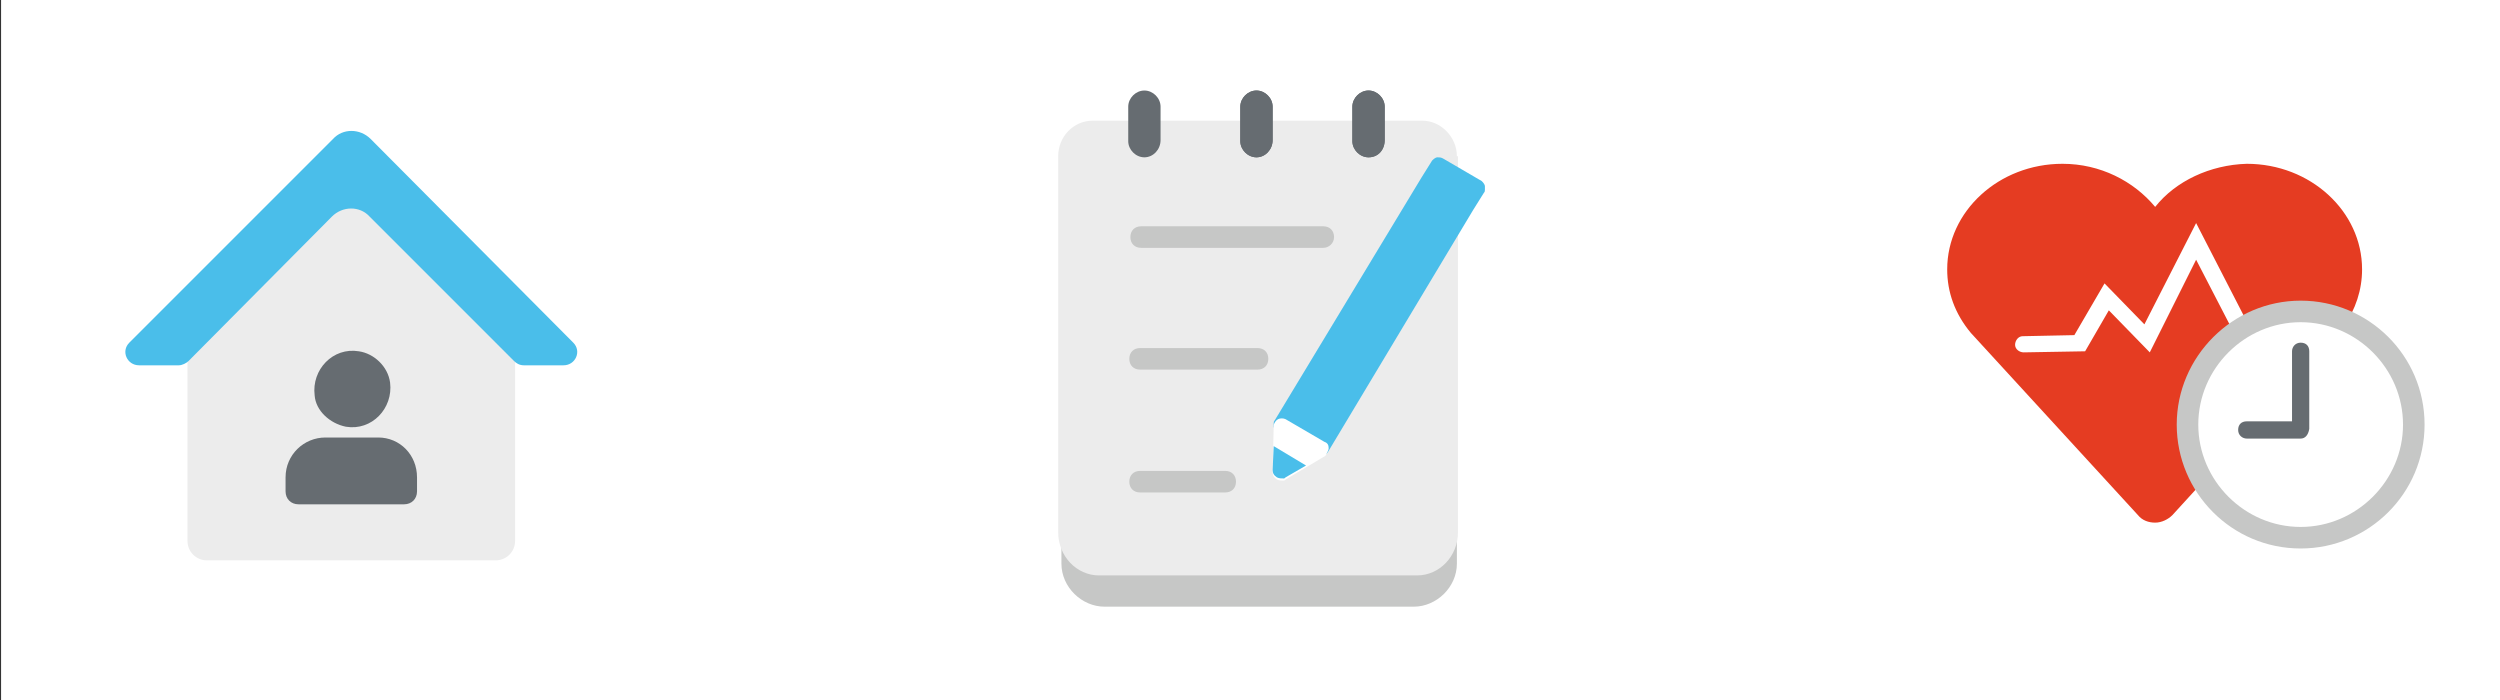
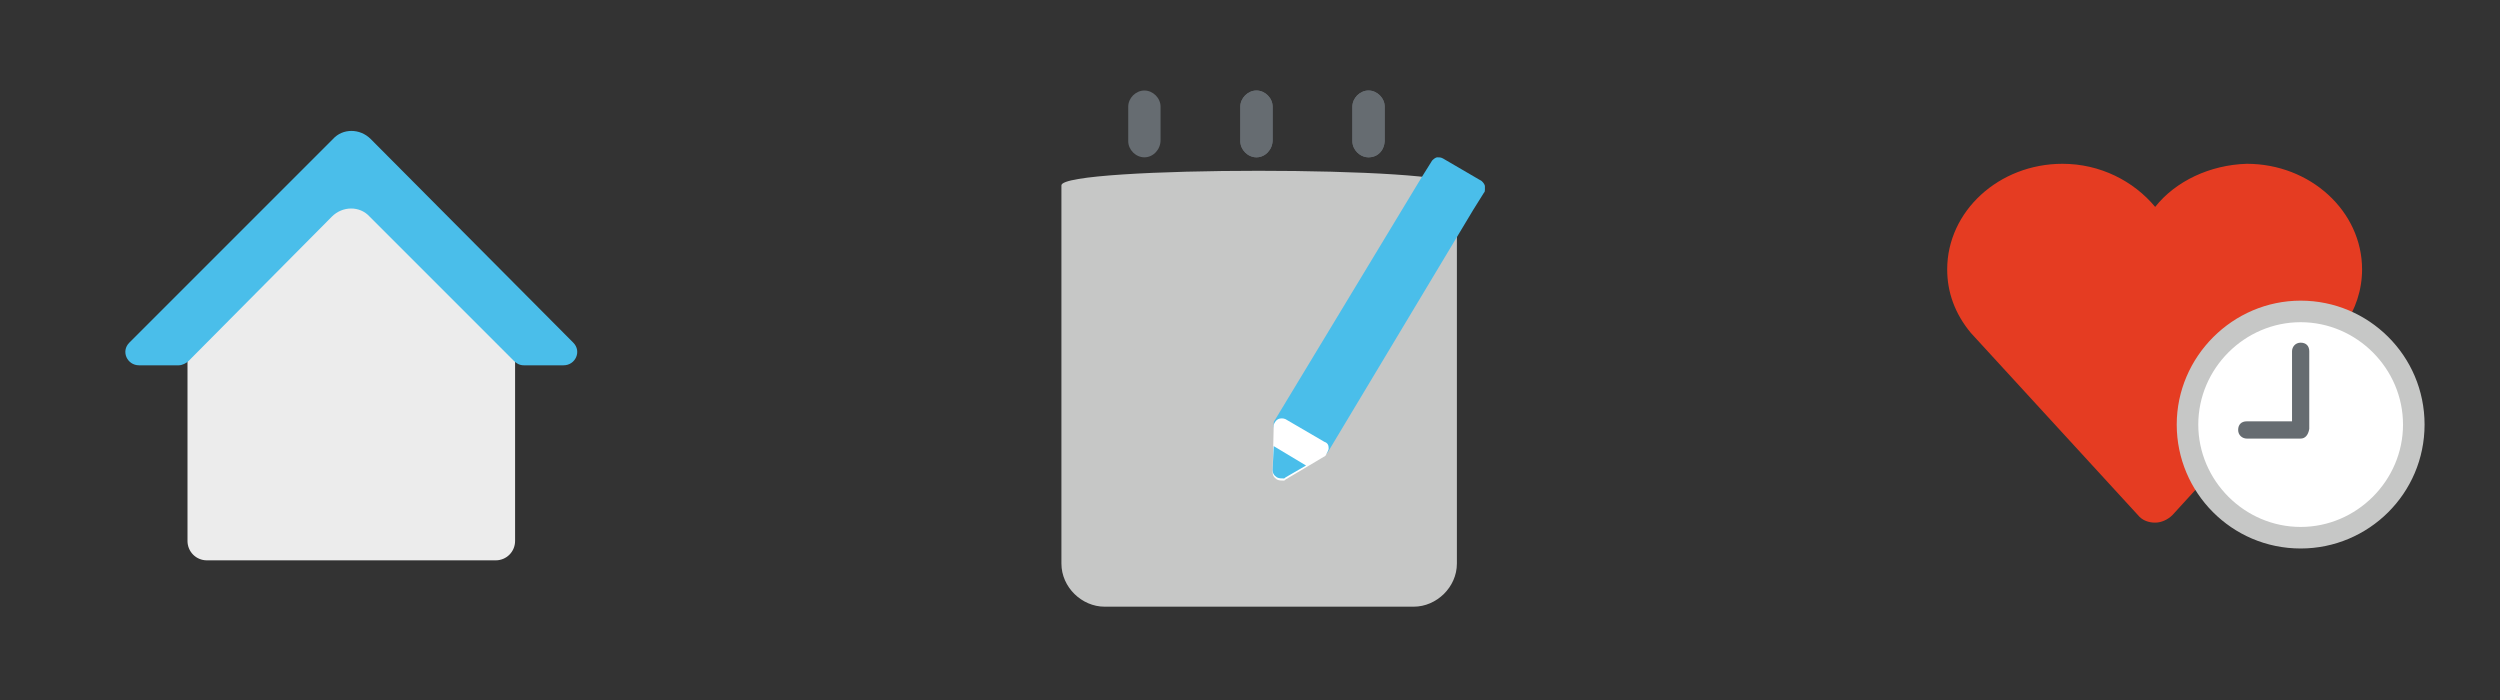
<svg xmlns="http://www.w3.org/2000/svg" version="1.1" id="Шар_1" x="0px" y="0px" viewBox="0 0 232 65" style="enable-background:new 0 0 232 65;" xml:space="preserve">
  <rect x="0" y="0" width="232" height="65" fill="#333333" stroke="none" />
  <style type="text/css">
	.st0{fill:#FFFFFF;}
	.st1{fill:#E53C22;}
	.st2{fill:#C6C7C6;}
	.st3{fill:#666C71;}
	.st4{fill:#ECECEC;}
	.st5{fill:#4ABEEA;}
</style>
  <g>
-     <rect x="0.1" y="0" class="st0" width="232" height="65" />
    <g>
      <path class="st1" d="M200,19.2c-2-2.4-5.1-4-8.6-4c-5.9,0-10.7,4.4-10.7,9.8c0,2.1,0.7,4.1,2.2,5.9l15.5,16.9    c0.4,0.5,1,0.7,1.6,0.7h0c0.6,0,1.2-0.3,1.6-0.7l15.8-17.3c0-0.1,0.1-0.1,0.1-0.2c1.1-1.6,1.7-3.4,1.7-5.3c0-5.4-4.8-9.8-10.7-9.8    C205.1,15.3,201.9,16.8,200,19.2z" />
    </g>
-     <path class="st0" d="M199.5,32.7l-3.8-3.9l-2.2,3.8l-5.7,0.1c-0.4,0-0.8-0.3-0.8-0.7c0-0.4,0.3-0.8,0.7-0.8l4.8-0.1l2.8-4.8   l3.7,3.8l4.8-9.4l5.4,10.5h3.4c0.4,0,0.8,0.3,0.8,0.8s-0.3,0.8-0.8,0.8h-4.3l-4.5-8.7L199.5,32.7z" />
    <g>
      <g>
        <circle class="st0" cx="213.5" cy="39.4" r="10.5" />
        <path class="st2" d="M213.5,50.9c-6.4,0-11.5-5.2-11.5-11.5s5.2-11.5,11.5-11.5S225,33,225,39.4S219.8,50.9,213.5,50.9z      M213.5,29.9c-5.2,0-9.5,4.3-9.5,9.5s4.3,9.5,9.5,9.5c5.2,0,9.5-4.3,9.5-9.5S218.7,29.9,213.5,29.9z" />
      </g>
      <g>
        <path class="st3" d="M213.5,40.7h-5c-0.4,0-0.8-0.3-0.8-0.8s0.3-0.8,0.8-0.8h4.2v-6.5c0-0.4,0.3-0.8,0.8-0.8s0.8,0.3,0.8,0.8v7.2     C214.2,40.4,213.9,40.7,213.5,40.7z" />
      </g>
    </g>
    <g>
      <g>
        <g>
          <path class="st4" d="M46,52H19.2c-1,0-1.8-0.8-1.8-1.8V31.6c0-0.5,0.2-1,0.6-1.3l13.6-12.4c0.7-0.6,1.7-0.6,2.4,0l13.2,12.4      c0.4,0.3,0.6,0.8,0.6,1.3v18.6C47.8,51.2,47,52,46,52z" />
          <path class="st5" d="M17.5,33.5l13.3-13.4c1-1,2.6-1,3.5,0l13.4,13.4c0.2,0.2,0.5,0.4,0.9,0.4h3.7c1.1,0,1.7-1.3,0.9-2.1      L34.4,12.9c-1-1-2.6-1-3.5,0L12,31.8c-0.8,0.8-0.2,2.1,0.9,2.1h3.7C16.9,33.9,17.3,33.7,17.5,33.5z" />
        </g>
      </g>
-       <path class="st3" d="M32.1,39.6c2.4,0.4,4.4-1.7,4.1-4.1c-0.2-1.5-1.5-2.7-2.9-2.9c-2.4-0.4-4.4,1.7-4.1,4.1    C29.3,38.1,30.6,39.3,32.1,39.6z M35.1,40.6h-4.9c-2,0-3.7,1.6-3.7,3.7v1.3c0,0.7,0.5,1.2,1.2,1.2h9.8c0.7,0,1.2-0.5,1.2-1.2v-1.3    C38.7,42.2,37.1,40.6,35.1,40.6z" />
    </g>
    <g>
      <g>
        <path class="st2" d="M135.1,17.2c0-1.8-36.6-1.8-36.6,0v5.5h0v29.6c0,2.2,1.9,4,4,4h28.7c2.1,0,4-1.8,4-4V22.6h0V17.2z" />
-         <path class="st4" d="M135.2,14.5c0-1.8-1.5-3.3-3.2-3.3h-30.6c-1.8,0-3.2,1.5-3.2,3.3v5.4h0v29.5c0,2.2,1.7,4,3.8,4h29.5     c2.1,0,3.8-1.8,3.8-4V19.9h0V14.5z" />
        <g>
          <g>
            <path class="st3" d="M116.6,14.6c-0.8,0-1.5-0.7-1.5-1.5V9.9c0-0.8,0.7-1.5,1.5-1.5c0.8,0,1.5,0.7,1.5,1.5v3.1       C118.1,13.9,117.4,14.6,116.6,14.6z" />
            <path class="st3" d="M127,14.6c-0.8,0-1.5-0.7-1.5-1.5V9.9c0-0.8,0.7-1.5,1.5-1.5s1.5,0.7,1.5,1.5v3.1       C128.5,13.9,127.9,14.6,127,14.6z" />
          </g>
          <g>
            <path class="st3" d="M116.6,14.6c-0.8,0-1.5-0.7-1.5-1.5V9.9c0-0.8,0.7-1.5,1.5-1.5c0.8,0,1.5,0.7,1.5,1.5v3.1       C118.1,13.9,117.4,14.6,116.6,14.6z" />
            <path class="st3" d="M127,14.6c-0.8,0-1.5-0.7-1.5-1.5V9.9c0-0.8,0.7-1.5,1.5-1.5s1.5,0.7,1.5,1.5v3.1       C128.5,13.9,127.9,14.6,127,14.6z" />
          </g>
          <g>
            <path class="st3" d="M106.2,14.6c-0.8,0-1.5-0.7-1.5-1.5V9.9c0-0.8,0.7-1.5,1.5-1.5s1.5,0.7,1.5,1.5v3.1       C107.7,13.9,107,14.6,106.2,14.6z" />
          </g>
        </g>
        <g>
          <g>
            <g>
              <path class="st2" d="M116.7,34.3h-10.9c-0.6,0-1-0.4-1-1c0-0.6,0.4-1,1-1h10.9c0.6,0,1,0.4,1,1        C117.7,33.9,117.3,34.3,116.7,34.3z" />
            </g>
            <g>
              <g>
                <path class="st2" d="M113.7,45.7h-7.9c-0.6,0-1-0.4-1-1s0.4-1,1-1h7.9c0.6,0,1,0.4,1,1S114.3,45.7,113.7,45.7z" />
              </g>
            </g>
          </g>
          <g>
            <g>
-               <path class="st2" d="M122.8,23h-16.9c-0.6,0-1-0.4-1-1s0.4-1,1-1h16.9c0.6,0,1,0.4,1,1S123.3,23,122.8,23z" />
-             </g>
+               </g>
          </g>
        </g>
      </g>
      <g>
        <path class="st5" d="M118.3,39c-0.1,0.1-0.1,0.2-0.1,0.3c0,0.1,0,0.2,0,0.3c0,0.1,0.1,0.2,0.1,0.3c0.1,0.1,0.1,0.1,0.2,0.2     l3.6,2.1c0.2,0.1,0.4,0.1,0.6,0.1c0.2,0,0.4-0.2,0.5-0.3l13.5-22.5c0,0,0,0,0,0l1-1.6c0.1-0.1,0.1-0.2,0.1-0.3c0-0.1,0-0.2,0-0.3     c0-0.2-0.2-0.4-0.3-0.5l-3.6-2.1l0,0c0,0,0,0,0,0c-0.2-0.1-0.3-0.1-0.5-0.1c-0.2,0-0.4,0.2-0.5,0.3l-1,1.6c0,0,0,0,0,0L118.3,39z     " />
        <path class="st0" d="M123.3,41.6c0-0.3-0.1-0.5-0.4-0.6l-3.6-2.1c-0.2-0.1-0.5-0.1-0.7,0c-0.2,0.1-0.4,0.4-0.4,0.6l-0.1,4.3     c0,0.3,0.1,0.5,0.4,0.7c0.2,0.1,0.4,0.1,0.6,0.1c0.1,0,0.1,0,0.2-0.1l3.7-2.2C123.1,42.1,123.3,41.8,123.3,41.6z" />
        <path class="st5" d="M118.2,41.4l-0.1,2.2c0,0.3,0.1,0.5,0.4,0.7c0.2,0.1,0.4,0.1,0.6,0.1c0.1,0,0.1,0,0.2-0.1l1.9-1.1     L118.2,41.4z" />
      </g>
    </g>
  </g>
</svg>